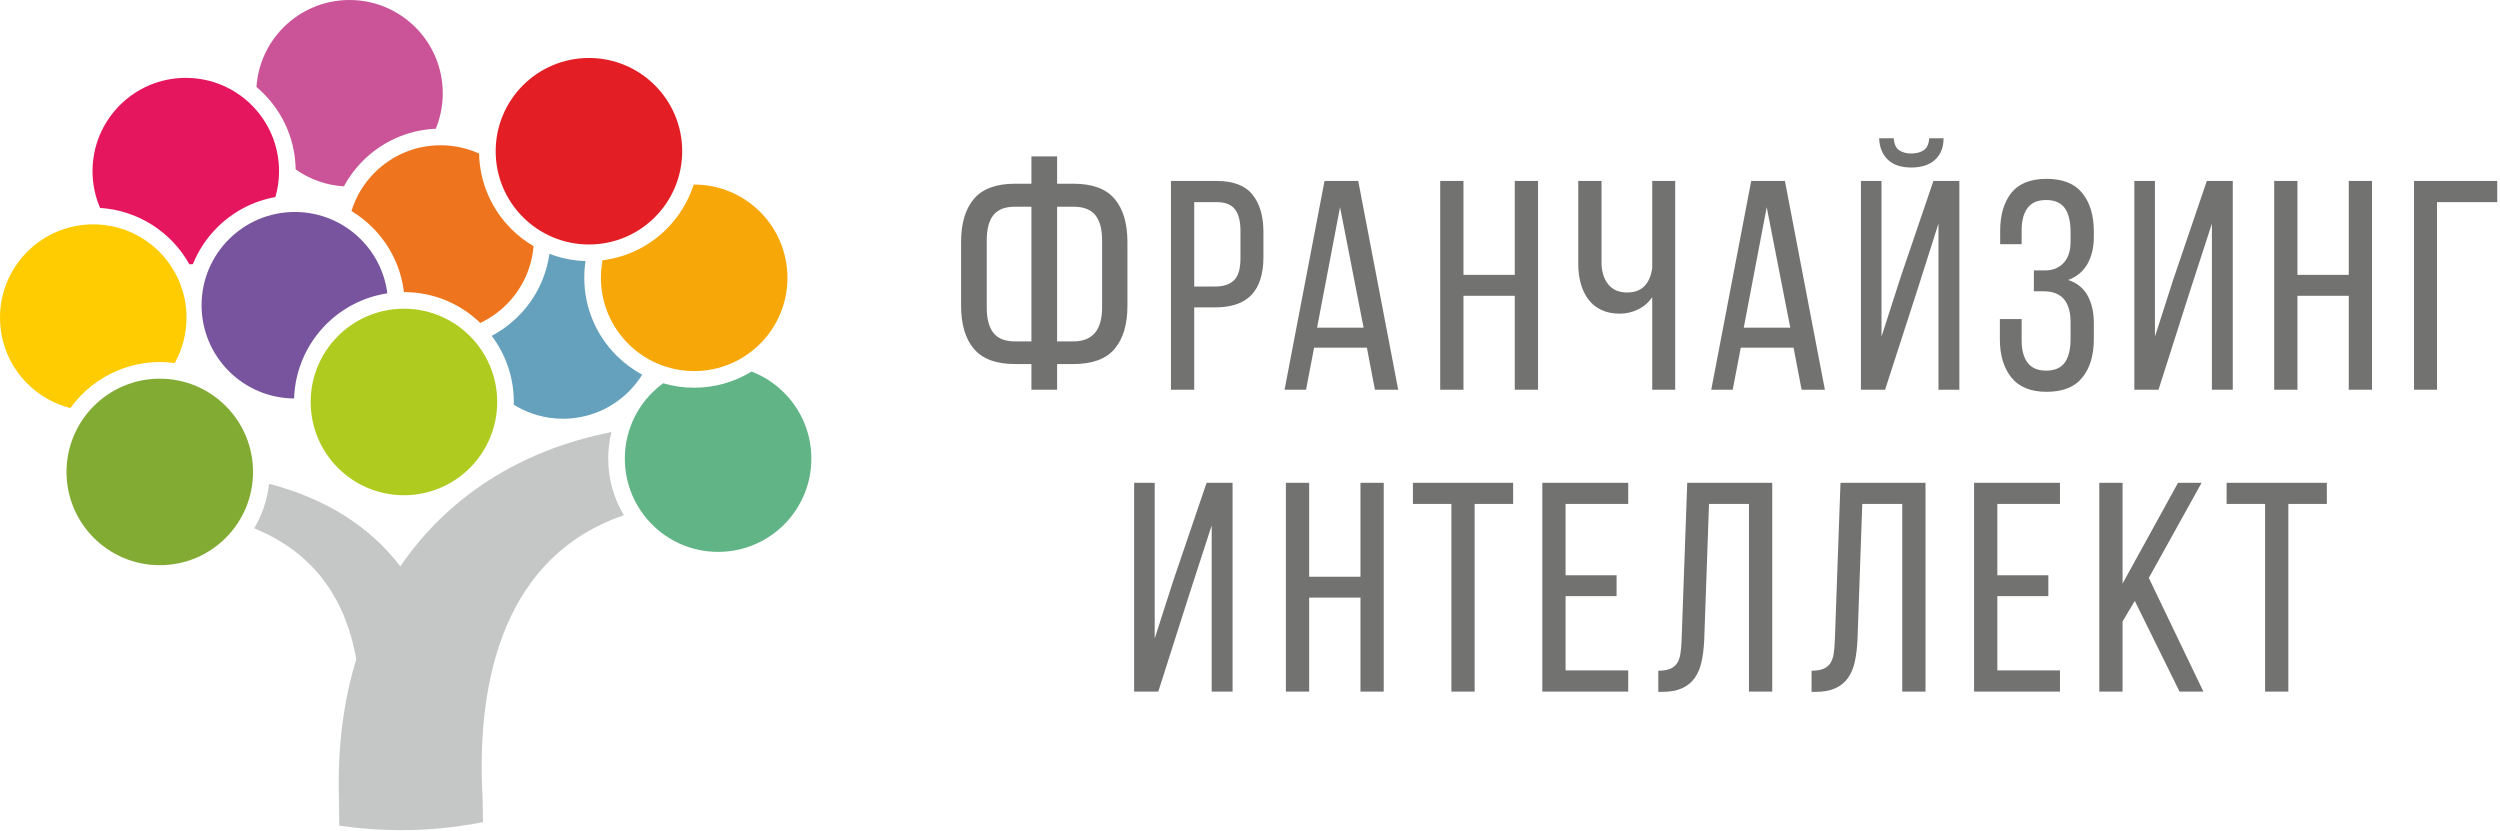
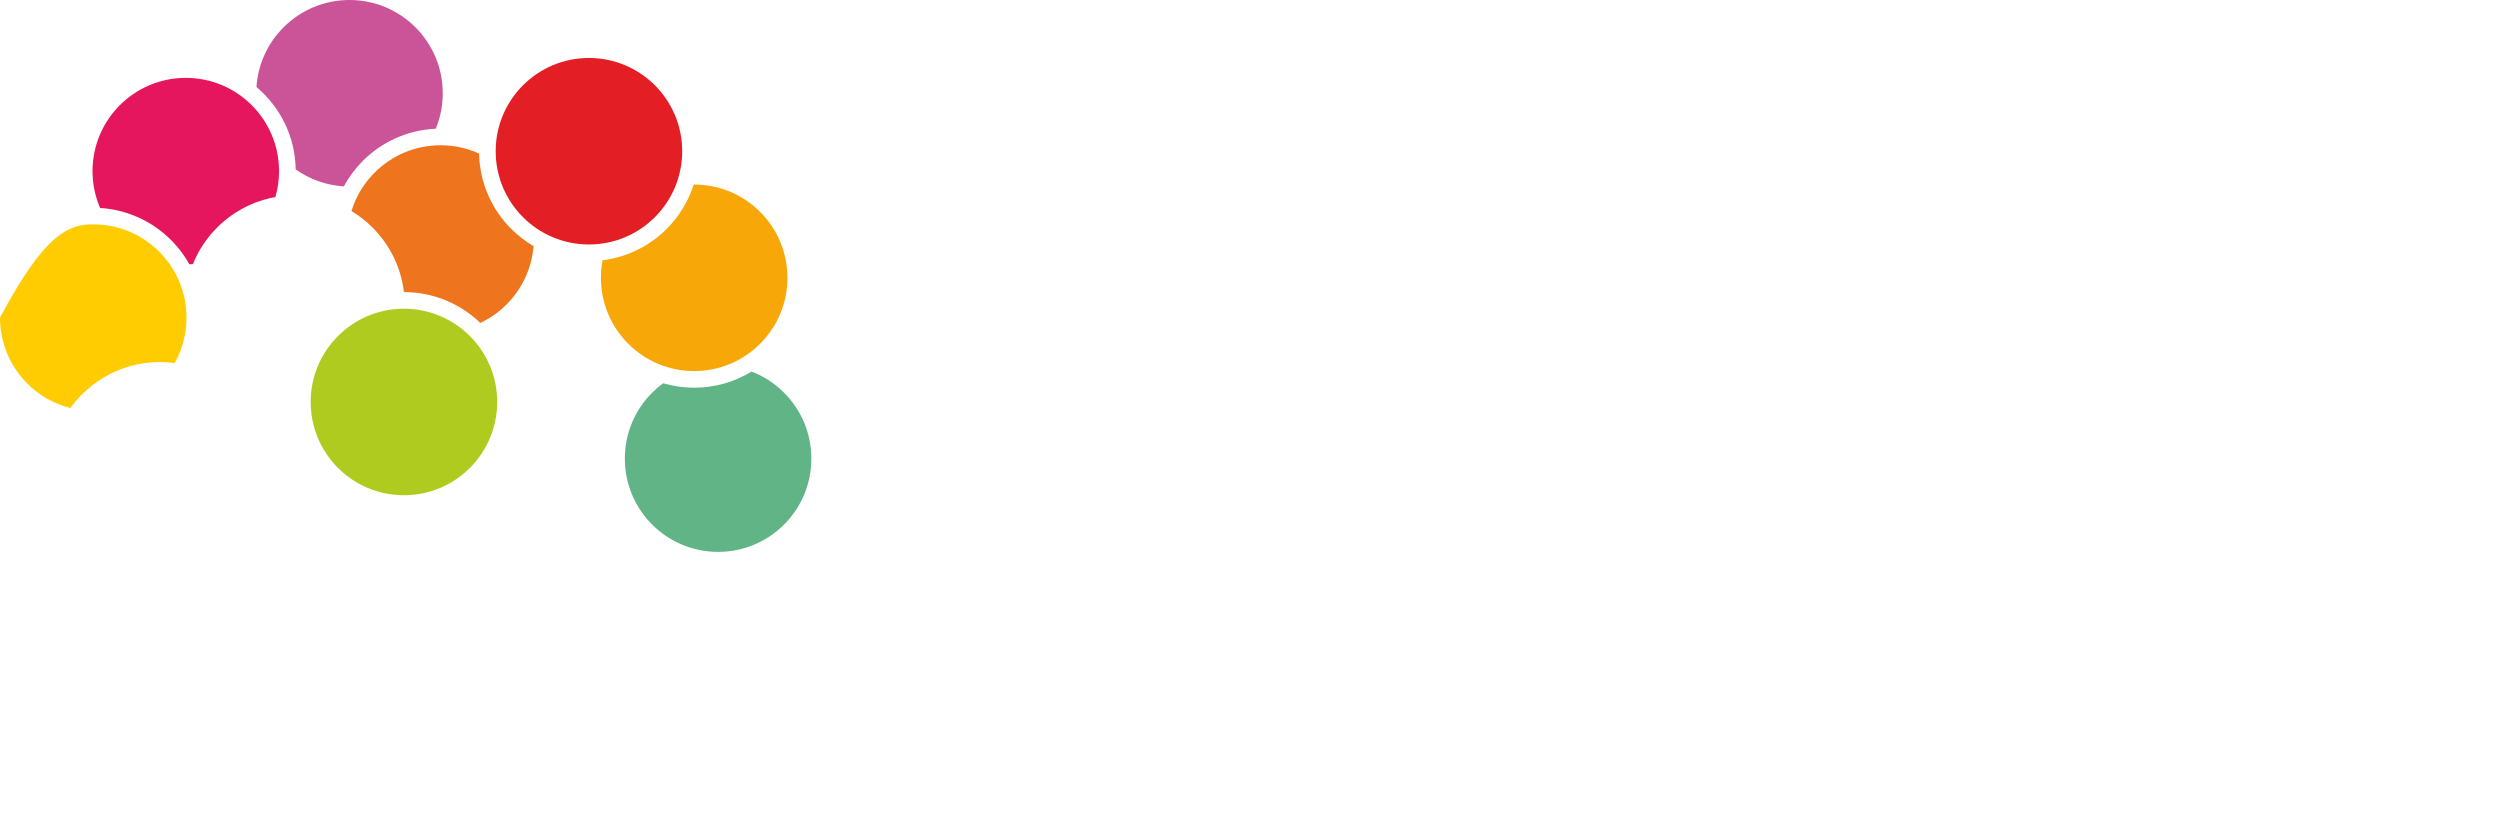
<svg xmlns="http://www.w3.org/2000/svg" width="638" height="212" viewBox="0 0 638 212" fill="none">
  <path fill-rule="evenodd" clip-rule="evenodd" d="M111.209 32.855C103.954 33.167 97.413 36.238 92.609 41.043C90.692 42.959 89.051 45.152 87.751 47.556C83.186 47.283 78.969 45.723 75.454 43.235C75.328 34.937 71.626 27.47 65.54 22.272L65.447 22.194C65.841 16.26 68.412 10.922 72.363 6.97C76.67 2.664 82.62 0 89.193 0C95.765 0 101.716 2.664 106.022 6.97C110.328 11.276 112.992 17.227 112.992 23.8C112.992 27.006 112.358 30.064 111.209 32.855Z" fill="#CB5499" />
  <path fill-rule="evenodd" clip-rule="evenodd" d="M48.329 67.453L48.296 67.393L48.291 67.385C43.717 59.18 35.142 53.655 25.54 53.066C24.301 50.183 23.612 47.008 23.612 43.671C23.612 37.099 26.277 31.147 30.584 26.842C34.89 22.536 40.84 19.871 47.412 19.871C53.985 19.871 59.935 22.536 64.241 26.842C68.548 31.147 71.212 37.099 71.212 43.671C71.212 45.967 70.888 48.188 70.28 50.288C64.524 51.316 59.376 54.099 55.412 58.065C52.768 60.708 50.649 63.877 49.227 67.401C48.929 67.423 48.63 67.442 48.329 67.453Z" fill="#E5165E" />
-   <path fill-rule="evenodd" clip-rule="evenodd" d="M149.432 66.622C149.218 68.017 149.109 69.444 149.109 70.898C149.109 78.641 152.249 85.653 157.323 90.728C159.255 92.66 161.466 94.309 163.892 95.613C162.925 97.168 161.785 98.603 160.497 99.891C156.192 104.197 150.241 106.861 143.668 106.861C139.061 106.861 134.762 105.552 131.119 103.287L131.127 102.584C131.127 96.247 129.024 90.4 125.48 85.705L125.507 85.691C133.385 81.51 138.954 73.838 140.214 64.768C143.089 65.876 146.191 66.524 149.432 66.622Z" fill="#65A1BD" />
  <path fill-rule="evenodd" clip-rule="evenodd" d="M122.569 82.415C117.526 77.54 110.657 74.541 103.087 74.54C102.324 68.137 99.402 62.395 95.072 58.065C93.461 56.454 91.654 55.037 89.69 53.855C90.847 50.104 92.903 46.75 95.609 44.044C99.915 39.737 105.866 37.072 112.438 37.072C115.94 37.072 119.266 37.828 122.26 39.187C122.417 46.693 125.522 53.476 130.467 58.421C132.164 60.118 134.077 61.598 136.16 62.815C135.692 68.613 133.145 73.824 129.267 77.701C127.334 79.634 125.07 81.236 122.569 82.415Z" fill="#EE741D" />
-   <path fill-rule="evenodd" clip-rule="evenodd" d="M98.848 74.858C92.799 75.773 87.385 78.621 83.253 82.753C78.374 87.632 75.284 94.303 75.053 101.693C68.557 101.643 62.677 98.989 58.413 94.724C54.107 90.418 51.442 84.467 51.442 77.895C51.442 71.323 54.107 65.372 58.413 61.066C62.719 56.759 68.669 54.095 75.241 54.095C81.814 54.095 87.764 56.759 92.07 61.066C95.702 64.698 98.166 69.499 98.848 74.858Z" fill="#77549D" />
-   <path fill-rule="evenodd" clip-rule="evenodd" d="M123.25 209.804C123.216 207.389 123.183 204.188 123.153 203.658C121.405 172.159 129.418 141.64 159.219 131.486C156.677 127.266 155.216 122.322 155.216 117.039C155.216 114.704 155.503 112.434 156.04 110.266C132.336 114.935 114.037 127.146 102.166 144.533C94.326 134.288 83.106 127.238 68.66 123.463C68.219 127.581 66.884 131.433 64.856 134.823C79.388 140.748 88.046 151.954 90.918 168.219C87.622 179.041 86.101 190.956 86.502 203.655C86.52 204.255 86.543 208.27 86.572 210.706C91.703 211.459 96.952 211.855 102.293 211.855C109.466 211.855 116.471 211.146 123.25 209.804Z" fill="#C5C6C6" />
  <path fill-rule="evenodd" clip-rule="evenodd" d="M119.913 85.754C115.607 81.448 109.656 78.784 103.083 78.784C96.511 78.784 90.56 81.448 86.254 85.754C81.948 90.06 79.284 96.011 79.284 102.584C79.284 109.156 81.948 115.106 86.254 119.413C90.56 123.719 96.511 126.383 103.083 126.383C109.656 126.383 115.607 123.719 119.913 119.413C124.219 115.106 126.883 109.156 126.883 102.584C126.883 96.011 124.219 90.06 119.913 85.754Z" fill="#B0CB1F" />
  <path fill-rule="evenodd" clip-rule="evenodd" d="M169.234 97.809C171.745 98.547 174.403 98.944 177.153 98.944C182.522 98.944 187.539 97.436 191.802 94.819C194.939 96.026 197.755 97.877 200.089 100.21C204.394 104.516 207.059 110.467 207.059 117.039C207.059 123.611 204.394 129.563 200.089 133.868C195.783 138.175 189.832 140.839 183.26 140.839C176.688 140.839 170.736 138.175 166.43 133.868C162.124 129.563 159.46 123.611 159.46 117.039C159.46 110.467 162.124 104.516 166.43 100.21C167.301 99.339 168.237 98.537 169.234 97.809Z" fill="#60B486" />
  <path fill-rule="evenodd" clip-rule="evenodd" d="M153.775 66.42C160.129 65.633 165.825 62.723 170.129 58.421C173.258 55.291 175.653 51.422 177.027 47.101L177.154 47.1C183.726 47.1 189.678 49.764 193.982 54.069C198.289 58.376 200.954 64.326 200.954 70.898C200.954 77.472 198.289 83.421 193.982 87.728C189.678 92.032 183.726 94.697 177.154 94.697C170.582 94.697 164.631 92.032 160.325 87.727C156.018 83.421 153.354 77.472 153.354 70.898C153.354 69.367 153.499 67.87 153.775 66.42Z" fill="#F7A707" />
-   <path fill-rule="evenodd" clip-rule="evenodd" d="M44.589 92.652C34.501 91.265 24.294 95.479 18.032 104.031L17.969 104.118L17.957 104.135C13.732 103.069 9.957 100.873 6.97 97.886C2.665 93.581 0 87.63 0 81.058C0 74.486 2.665 68.535 6.97 64.229C11.277 59.922 17.227 57.258 23.8 57.258C30.372 57.258 36.323 59.922 40.629 64.229C44.935 68.535 47.599 74.486 47.599 81.058C47.599 85.267 46.506 89.221 44.589 92.652Z" fill="#FECC00" />
+   <path fill-rule="evenodd" clip-rule="evenodd" d="M44.589 92.652C34.501 91.265 24.294 95.479 18.032 104.031L17.969 104.118L17.957 104.135C13.732 103.069 9.957 100.873 6.97 97.886C2.665 93.581 0 87.63 0 81.058C11.277 59.922 17.227 57.258 23.8 57.258C30.372 57.258 36.323 59.922 40.629 64.229C44.935 68.535 47.599 74.486 47.599 81.058C47.599 85.267 46.506 89.221 44.589 92.652Z" fill="#FECC00" />
  <path fill-rule="evenodd" clip-rule="evenodd" d="M167.127 21.763C162.82 17.457 156.87 14.793 150.297 14.793C143.725 14.793 137.774 17.457 133.468 21.762C129.162 26.069 126.498 32.019 126.498 38.592C126.498 45.164 129.162 51.115 133.468 55.42C137.774 59.726 143.725 62.39 150.297 62.39C156.87 62.39 162.82 59.726 167.127 55.42C171.432 51.115 174.097 45.164 174.097 38.592C174.097 32.019 171.432 26.069 167.127 21.763Z" fill="#E31E24" />
-   <path fill-rule="evenodd" clip-rule="evenodd" d="M57.605 103.61C53.3 99.303 47.349 96.639 40.777 96.639C34.204 96.639 28.253 99.303 23.947 103.61C19.641 107.916 16.977 113.867 16.977 120.439C16.977 127.011 19.641 132.961 23.947 137.267C28.253 141.574 34.204 144.237 40.777 144.237C47.349 144.237 53.3 141.574 57.605 137.267C61.911 132.961 64.576 127.011 64.576 120.439C64.576 113.867 61.911 107.916 57.605 103.61Z" fill="#82AB33" />
-   <path d="M273.938 46.883C278.76 46.883 282.262 48.173 284.445 50.753C286.629 53.333 287.721 57.006 287.721 61.77V78.019C287.721 82.784 286.629 86.456 284.445 89.036C282.262 91.617 278.76 92.907 273.938 92.907H269.769V99.458H263.219V92.907H259.05C254.23 92.907 250.727 91.617 248.544 89.036C246.36 86.456 245.268 82.784 245.268 78.019V61.77C245.268 57.006 246.36 53.333 248.544 50.753C250.727 48.173 254.23 46.883 259.05 46.883H263.219V39.906H269.769V46.883H273.938ZM259.05 52.752C256.498 52.752 254.656 53.461 253.521 54.879C252.386 56.297 251.818 58.452 251.818 61.345V78.445C251.818 81.337 252.386 83.506 253.521 84.953C254.656 86.4 256.498 87.122 259.05 87.122H263.219V52.752H259.05ZM273.938 87.122C278.816 87.122 281.254 84.23 281.254 78.445V61.345C281.254 58.452 280.674 56.297 279.511 54.879C278.348 53.461 276.49 52.752 273.938 52.752H269.769V87.122H273.938ZM310.475 46.174C314.687 46.174 317.732 47.329 319.61 49.639C321.487 51.948 322.426 55.132 322.426 59.191V65.586C322.426 69.849 321.424 73.057 319.419 75.214C317.415 77.371 314.281 78.45 310.018 78.45H304.766V99.458H298.829V46.174H310.475ZM310.018 73.121C312.251 73.121 313.9 72.576 314.965 71.485C316.032 70.394 316.565 68.554 316.565 65.966V58.887C316.565 56.451 316.096 54.624 315.156 53.406C314.217 52.188 312.657 51.579 310.475 51.579H304.766V73.121H310.018ZM335.355 88.725L333.3 99.458H327.819L338.018 46.174H346.62L356.82 99.458H350.883L348.827 88.725H335.355ZM336.116 83.625H347.991L341.977 52.873L336.116 83.625ZM373.478 75.481V99.458H367.541V46.174H373.478V70.153H386.571V46.174H392.508V99.458H386.571V75.481H373.478ZM421.649 75.861C420.686 77.232 419.468 78.271 417.995 78.982C416.524 79.692 414.976 80.048 413.352 80.048C411.577 80.048 410.016 79.73 408.671 79.097C407.326 78.462 406.223 77.574 405.36 76.432C404.498 75.29 403.851 73.946 403.419 72.398C402.988 70.85 402.773 69.188 402.773 67.413V46.174H408.709V66.955C408.709 69.24 409.268 71.091 410.383 72.512C411.5 73.933 413.124 74.643 415.255 74.643C418.909 74.643 421.04 72.563 421.649 68.402V46.174H427.51V99.458H421.649V75.861ZM444.245 88.725L442.189 99.458H436.709L446.908 46.174H455.509L465.709 99.458H459.772L457.717 88.725H444.245ZM445.005 83.625H456.88L450.866 52.873L445.005 83.625ZM495.994 35.29C495.994 37.625 495.27 39.451 493.824 40.771C492.378 42.09 490.36 42.749 487.773 42.749C485.184 42.749 483.193 42.09 481.797 40.771C480.401 39.451 479.653 37.625 479.552 35.29H483.281C483.383 36.761 483.84 37.776 484.652 38.335C485.464 38.893 486.503 39.173 487.773 39.173C489.041 39.173 490.094 38.893 490.932 38.335C491.769 37.776 492.239 36.761 492.34 35.29H495.994ZM489.371 73.806L481.074 99.458H474.909V46.174H480.161V85.909L485.108 70.533L493.405 46.174H500.028V99.458H494.699V57.06L489.371 73.806ZM522.319 45.642C526.429 45.642 529.462 46.861 531.416 49.296C533.368 51.732 534.345 54.979 534.345 59.039V60.41C534.345 63.15 533.8 65.471 532.709 67.373C531.617 69.277 529.981 70.635 527.8 71.447C530.083 72.207 531.745 73.552 532.785 75.481C533.826 77.409 534.345 79.718 534.345 82.407V86.594C534.345 90.654 533.368 93.901 531.416 96.337C529.462 98.773 526.429 99.991 522.319 99.991C518.259 99.991 515.252 98.773 513.298 96.337C511.346 93.901 510.368 90.654 510.368 86.594V81.418H515.925V86.898C515.925 89.334 516.432 91.225 517.447 92.57C518.462 93.914 520.035 94.586 522.166 94.586C524.349 94.586 525.935 93.901 526.924 92.531C527.913 91.161 528.409 89.131 528.409 86.442V82.255C528.409 76.978 526.125 74.339 521.557 74.339H519.046V69.011H521.862C523.841 69.011 525.428 68.376 526.62 67.108C527.812 65.839 528.409 64.037 528.409 61.703V59.267C528.409 56.527 527.913 54.471 526.924 53.102C525.935 51.732 524.349 51.046 522.166 51.046C520.035 51.046 518.462 51.719 517.447 53.064C516.432 54.409 515.925 56.298 515.925 58.734V62.312H510.444V58.963C510.444 54.853 511.395 51.605 513.298 49.219C515.202 46.835 518.208 45.642 522.319 45.642ZM558.692 74.872L550.851 99.458H544.686V46.174H549.938V85.909L554.657 71.218L563.183 46.174H569.805V99.458H564.476V57.06L558.692 74.872ZM586.31 75.481V99.458H580.373V46.174H586.31V70.153H599.403V46.174H605.34V99.458H599.403V75.481H586.31ZM621.921 51.579V99.458H616.06V46.174H637.297V51.579H621.921ZM303.437 151.903L295.596 176.489H289.43V123.205H294.682V162.94L299.401 148.249L307.927 123.205H314.55V176.489H309.221V134.091L303.437 151.903ZM334.099 152.512V176.489H328.162V123.205H334.099V147.184H347.192V123.205H353.129V176.489H347.192V152.512H334.099ZM370.395 176.489V128.61H360.576V123.205H386.153V128.61H376.334V176.489H370.395ZM412.554 146.802V152.131H399.537V171.084H415.522V176.489H393.6V123.205H415.522V128.61H399.537V146.802H412.554ZM436.139 128.61L434.921 163.244C434.819 165.376 434.591 167.253 434.236 168.877C433.88 170.501 433.297 171.884 432.485 173.026C431.673 174.167 430.594 175.042 429.249 175.651C427.905 176.26 426.218 176.565 424.188 176.565H423.199V171.161C424.416 171.161 425.406 171.008 426.166 170.704C426.928 170.399 427.524 169.93 427.956 169.296C428.387 168.662 428.679 167.862 428.831 166.898C428.984 165.934 429.085 164.817 429.136 163.549L430.582 123.205H452.275V176.489H446.338V128.61H436.139ZM475.251 128.61L474.033 163.244C473.932 165.376 473.703 167.253 473.348 168.877C472.992 170.501 472.409 171.884 471.597 173.026C470.785 174.167 469.707 175.042 468.361 175.651C467.018 176.26 465.33 176.565 463.3 176.565H462.311V171.161C463.529 171.161 464.518 171.008 465.279 170.704C466.041 170.399 466.636 169.93 467.068 169.296C467.499 168.662 467.792 167.862 467.943 166.898C468.096 165.934 468.198 164.817 468.248 163.549L469.694 123.205H491.387V176.489H485.451V128.61H475.251ZM522.737 146.802V152.131H509.72V171.084H525.705V176.489H503.783V123.205H525.705V128.61H509.72V146.802H522.737ZM544.799 153.349L541.678 158.601V176.489H535.741V123.205H541.678V148.934L555.836 123.205H561.849L548.377 147.488L562.306 176.489H556.217L544.799 153.349ZM578.05 176.489V128.61H568.23V123.205H593.807V128.61H583.988V176.489H578.05Z" fill="#727271" />
</svg>